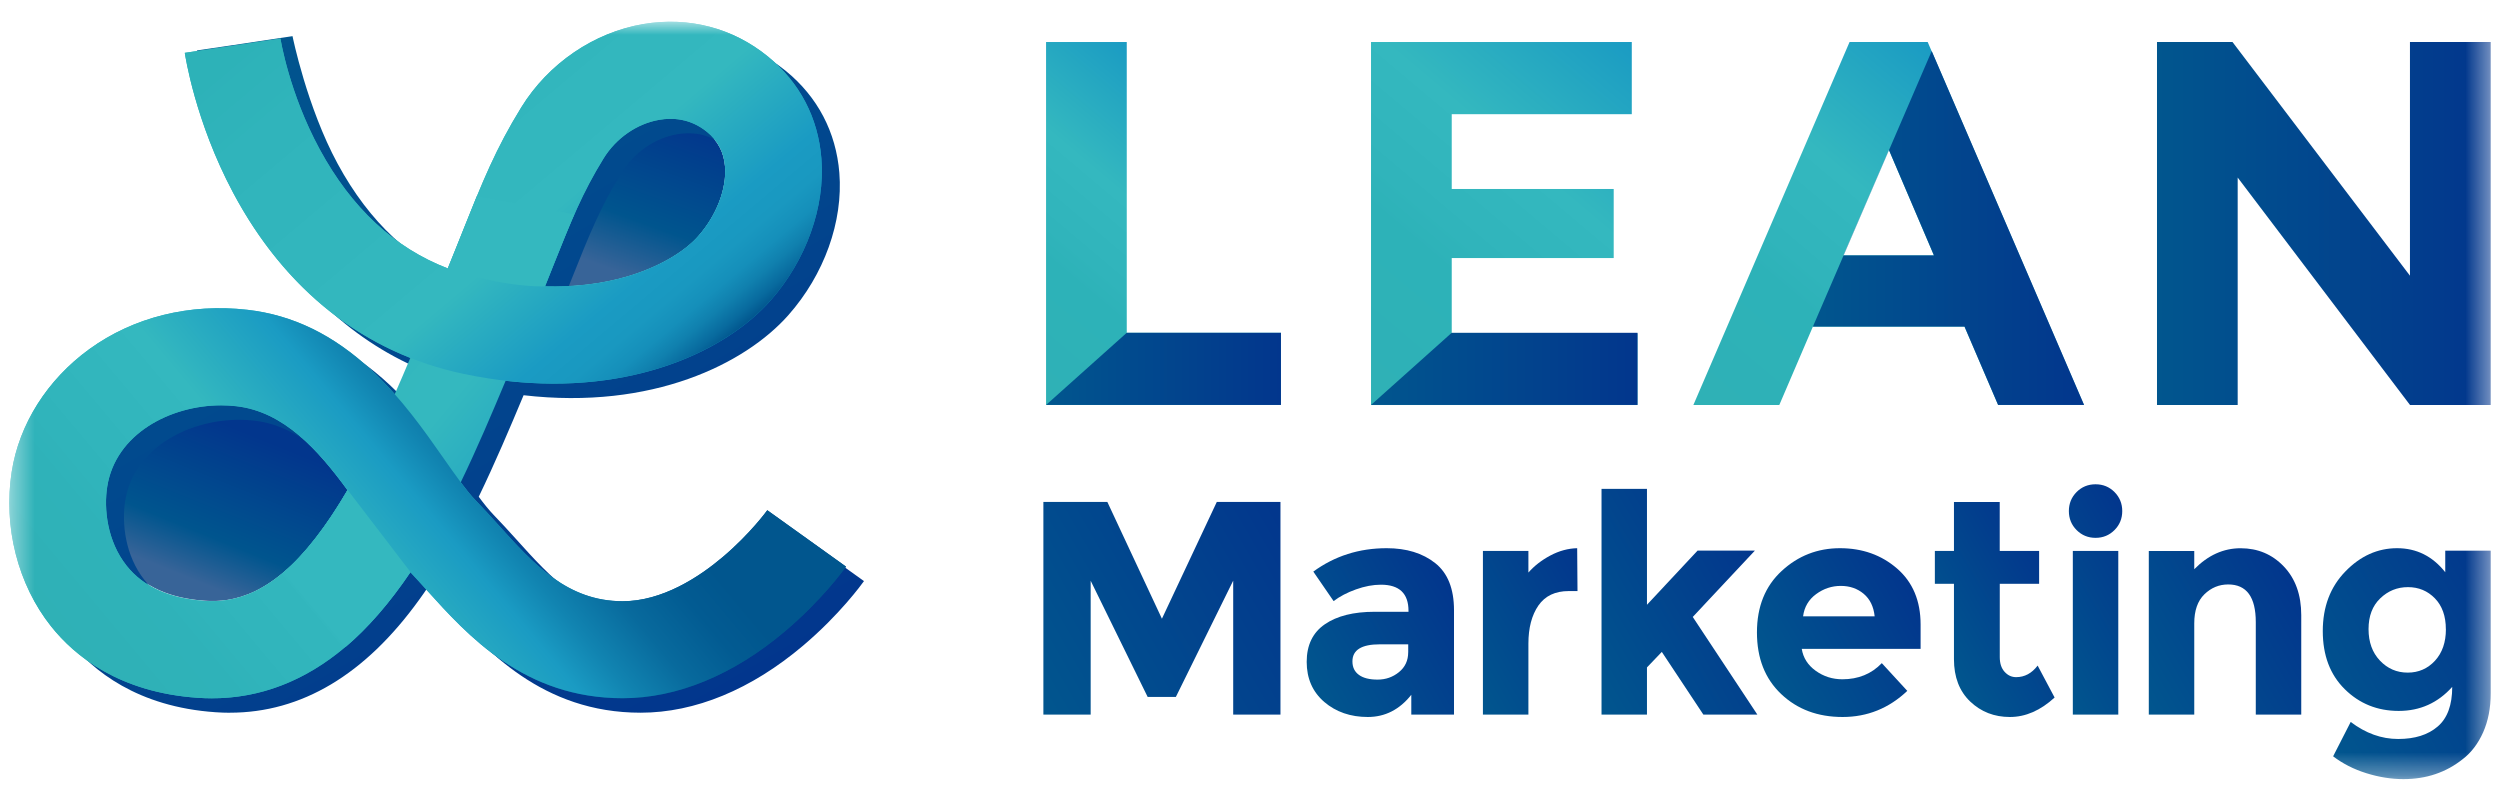
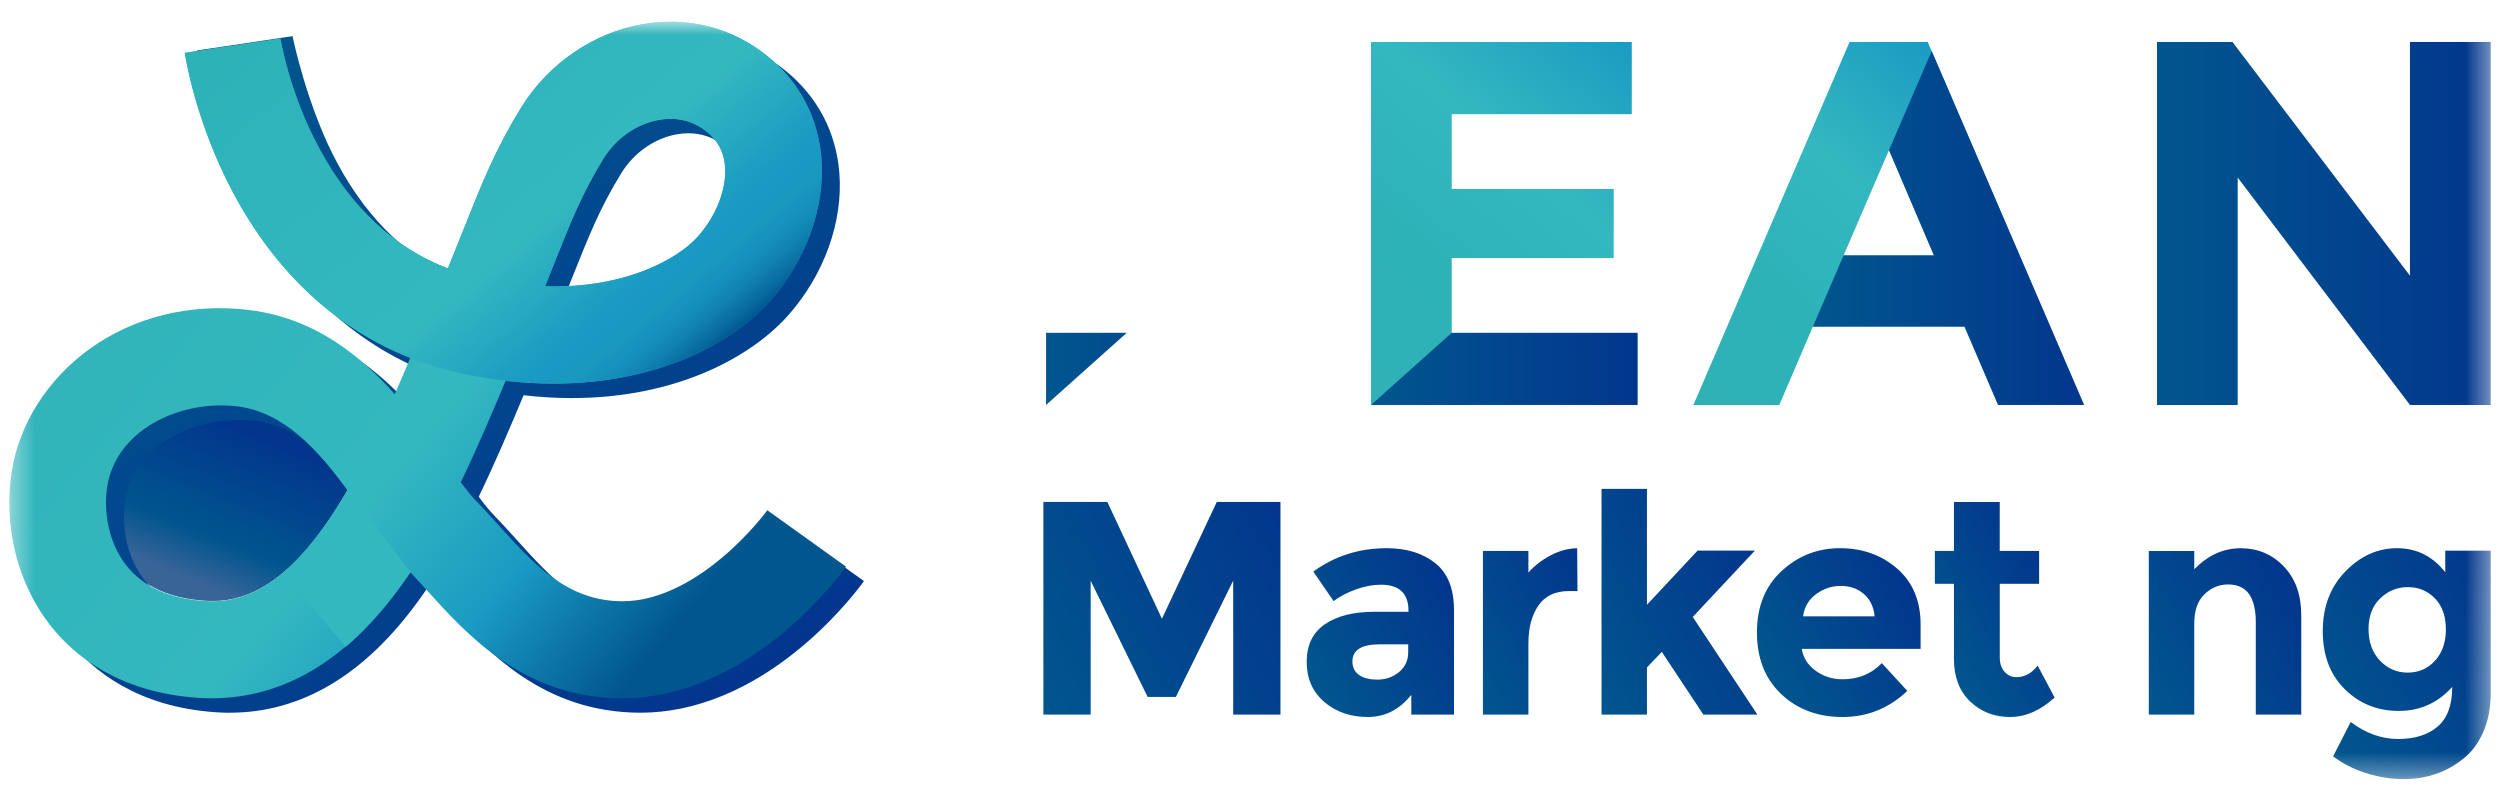
<svg xmlns="http://www.w3.org/2000/svg" viewBox="0 0 108 34" fill="none">
  <mask id="mask0_173_4779" style="mask-type:luminance" maskUnits="userSpaceOnUse" x="0" y="0" width="108" height="34">
    <path d="M107.599 0.94H0.4V33.656H107.599V0.94Z" fill="white" />
  </mask>
  <g mask="url(#mask0_173_4779)">
-     <path d="M45.19 17.495V1.815H48.676V14.376H55.337V17.495H45.19Z" fill="url(#paint0_linear_173_4779)" />
-     <path d="M45.19 17.494L48.676 14.376H55.337V17.494H45.19Z" fill="url(#paint1_linear_173_4779)" />
+     <path d="M45.19 17.494L48.676 14.376H55.337H45.19Z" fill="url(#paint1_linear_173_4779)" />
    <path d="M70.493 1.815V4.933H62.715V8.164H69.712V11.148H62.715V14.4H70.74V17.497H59.228V1.815H70.493Z" fill="url(#paint2_linear_173_4779)" />
    <path d="M86.319 17.495L84.866 14.108H78.318L76.866 17.495H73.154L79.901 1.815H83.276L90.028 17.495H86.317H86.319ZM81.602 6.479L79.634 11.033H83.546L81.602 6.479Z" fill="url(#paint3_linear_173_4779)" />
    <path d="M86.319 17.494L84.867 14.108H78.318L83.45 2.206L90.032 17.494H86.321H86.319ZM81.603 6.479L79.635 11.033H83.547L81.603 6.479Z" fill="url(#paint4_linear_173_4779)" />
    <path d="M104.112 1.815H107.599V17.495H104.112L96.668 7.67V17.495H93.182V1.815H96.444L104.11 11.91V1.815H104.112Z" fill="url(#paint5_linear_173_4779)" />
    <path d="M59.228 17.494L62.715 14.376H70.74V17.494H59.228Z" fill="url(#paint6_linear_173_4779)" />
    <path d="M53.272 25.088L50.797 30.108H49.579L47.117 25.088V30.87H45.074V21.683H47.837L50.195 26.729L52.566 21.683H55.316V30.87H53.274V25.088H53.272Z" fill="url(#paint7_linear_173_4779)" />
    <path d="M62.813 30.87H60.968V30.015C60.462 30.655 59.834 30.974 59.088 30.974C58.343 30.974 57.715 30.757 57.209 30.325C56.703 29.89 56.449 29.312 56.449 28.591C56.449 27.87 56.711 27.327 57.234 26.968C57.758 26.608 58.474 26.429 59.381 26.429H60.847V26.389C60.847 25.635 60.45 25.259 59.655 25.259C59.314 25.259 58.955 25.327 58.574 25.463C58.195 25.599 57.874 25.767 57.612 25.968L56.735 24.693C57.66 24.017 58.716 23.682 59.905 23.682C60.761 23.682 61.46 23.897 62.001 24.326C62.541 24.754 62.813 25.433 62.813 26.361V30.87ZM60.835 28.176V27.835H59.604C58.819 27.835 58.425 28.08 58.425 28.571C58.425 28.826 58.519 29.02 58.707 29.156C58.893 29.292 59.163 29.359 59.511 29.359C59.859 29.359 60.169 29.253 60.434 29.037C60.7 28.822 60.834 28.536 60.834 28.176H60.835Z" fill="url(#paint8_linear_173_4779)" />
    <path d="M67.77 25.534C67.186 25.534 66.749 25.741 66.459 26.158C66.172 26.575 66.027 27.124 66.027 27.807V30.87H64.062V23.8H66.027V24.734C66.28 24.446 66.597 24.199 66.975 23.998C67.355 23.796 67.741 23.692 68.134 23.682L68.148 25.534H67.768H67.77Z" fill="url(#paint9_linear_173_4779)" />
    <path d="M71.149 30.87H69.186V21.118H71.149V26.126L73.335 23.786H75.811L73.127 26.652L75.917 30.87H73.585L71.79 28.162L71.149 28.832V30.87Z" fill="url(#paint10_linear_173_4779)" />
    <path d="M82.396 29.845C81.601 30.599 80.67 30.974 79.599 30.974C78.529 30.974 77.645 30.645 76.947 29.983C76.248 29.322 75.9 28.435 75.9 27.321C75.9 26.207 76.256 25.323 76.967 24.667C77.679 24.009 78.519 23.682 79.487 23.682C80.456 23.682 81.28 23.976 81.955 24.562C82.632 25.149 82.97 25.957 82.97 26.982V28.032H77.836C77.897 28.417 78.098 28.733 78.438 28.978C78.779 29.223 79.162 29.345 79.592 29.345C80.28 29.345 80.849 29.112 81.294 28.648L82.394 29.845H82.396ZM80.511 25.652C80.239 25.425 79.911 25.311 79.523 25.311C79.135 25.311 78.779 25.429 78.456 25.666C78.133 25.903 77.945 26.223 77.893 26.626H80.985C80.942 26.206 80.784 25.882 80.513 25.654L80.511 25.652Z" fill="url(#paint11_linear_173_4779)" />
    <path d="M86.39 25.218V28.386C86.39 28.658 86.459 28.869 86.599 29.023C86.739 29.177 86.903 29.253 87.096 29.253C87.463 29.253 87.774 29.087 88.026 28.753L88.759 30.133C88.147 30.694 87.504 30.974 86.827 30.974C86.15 30.974 85.58 30.751 85.111 30.305C84.645 29.859 84.411 29.25 84.411 28.478V25.22H83.586V23.8H84.411V21.685H86.388V23.8H88.09V25.22H86.388L86.39 25.218Z" fill="url(#paint12_linear_173_4779)" />
-     <path d="M89.709 22.899C89.487 22.676 89.375 22.402 89.375 22.078C89.375 21.754 89.487 21.48 89.709 21.256C89.932 21.033 90.205 20.921 90.528 20.921C90.851 20.921 91.124 21.033 91.346 21.256C91.569 21.48 91.681 21.754 91.681 22.078C91.681 22.402 91.569 22.676 91.346 22.899C91.124 23.122 90.851 23.235 90.528 23.235C90.205 23.235 89.932 23.122 89.709 22.899ZM91.51 30.87H89.546V23.8H91.51V30.87Z" fill="url(#paint13_linear_173_4779)" />
    <path d="M94.792 26.928V30.872H92.828V23.802H94.792V24.59C95.386 23.986 96.053 23.684 96.795 23.684C97.537 23.684 98.159 23.946 98.661 24.472C99.162 24.997 99.414 25.698 99.414 26.575V30.872H97.45V26.877C97.45 25.791 97.053 25.248 96.258 25.248C95.865 25.248 95.522 25.39 95.23 25.674C94.937 25.959 94.792 26.377 94.792 26.93V26.928Z" fill="url(#paint14_linear_173_4779)" />
    <path d="M105.936 29.673C105.317 30.366 104.545 30.712 103.624 30.712C102.704 30.712 101.926 30.398 101.293 29.772C100.659 29.146 100.344 28.309 100.344 27.262C100.344 26.215 100.669 25.356 101.32 24.687C101.969 24.017 102.715 23.682 103.553 23.682C104.392 23.682 105.086 24.027 105.635 24.72V23.788H107.599V29.952C107.599 30.582 107.489 31.142 107.273 31.634C107.054 32.124 106.761 32.511 106.395 32.791C105.671 33.37 104.815 33.658 103.829 33.658C103.306 33.658 102.77 33.573 102.225 33.402C101.68 33.232 101.202 32.987 100.791 32.673L101.55 31.188C102.196 31.678 102.878 31.924 103.601 31.924C104.323 31.924 104.891 31.745 105.309 31.385C105.728 31.026 105.936 30.457 105.936 29.677V29.673ZM105.661 27.183C105.661 26.618 105.503 26.174 105.189 25.85C104.874 25.526 104.486 25.364 104.024 25.364C103.561 25.364 103.162 25.526 102.825 25.85C102.489 26.174 102.321 26.616 102.321 27.177C102.321 27.738 102.485 28.192 102.813 28.538C103.14 28.883 103.54 29.057 104.012 29.057C104.484 29.057 104.876 28.885 105.191 28.544C105.505 28.202 105.663 27.748 105.663 27.183H105.661Z" fill="url(#paint15_linear_173_4779)" />
    <path d="M9.575 17.5C7.361 17.5 5.004 18.743 4.647 21.016C4.498 21.969 4.642 23.368 5.488 24.432C6.208 25.338 7.335 25.848 8.841 25.951C10.014 26.032 11.82 25.793 13.965 22.817C14.333 22.305 14.685 21.75 15.025 21.162C13.756 19.428 12.278 17.773 10.23 17.538C10.015 17.514 9.797 17.5 9.577 17.5H9.575Z" fill="url(#paint16_linear_173_4779)" />
-     <path d="M23.545 12.38C24.785 12.415 25.965 12.277 27.038 11.969C28.356 11.59 29.523 10.936 30.158 10.217C30.953 9.319 31.4 8.16 31.321 7.192C31.272 6.582 31.018 6.096 30.544 5.709C29.812 5.111 29.023 5.093 28.49 5.184C27.522 5.348 26.619 5.972 26.073 6.854C25.154 8.343 24.666 9.568 23.927 11.424C23.807 11.728 23.679 12.046 23.545 12.382V12.38Z" fill="url(#paint17_linear_173_4779)" />
    <path d="M9.927 30.791C9.727 30.791 9.524 30.783 9.319 30.769C5.929 30.538 4.002 28.964 2.983 27.684C1.545 25.877 0.909 23.379 1.279 21.002C1.6 18.948 2.822 17.018 4.632 15.707C6.541 14.325 8.967 13.721 11.462 14.007C13.43 14.232 15.187 15.089 16.83 16.623C17.184 16.955 17.517 17.301 17.828 17.652C18.058 17.129 18.282 16.604 18.501 16.086C15.291 14.817 12.672 12.382 10.842 8.944C9.203 5.863 8.52 2.298 8.505 2.18L10.573 1.874L12.637 1.562C12.641 1.585 13.259 4.625 14.587 7.075C15.962 9.613 17.82 11.337 20.122 12.22C20.384 11.582 20.612 11.009 20.823 10.48C21.614 8.493 22.186 7.058 23.298 5.257C24.467 3.365 26.439 2.022 28.572 1.662C30.528 1.333 32.438 1.832 33.956 3.071C35.321 4.186 36.118 5.707 36.26 7.468C36.429 9.568 35.605 11.866 34.054 13.618C32.202 15.709 28.182 17.72 22.619 17.074C22.023 18.5 21.386 20 20.681 21.46C20.911 21.77 21.128 22.038 21.32 22.238C21.651 22.578 21.978 22.939 22.295 23.29C23.829 24.991 25.278 26.598 27.676 26.598C29.382 26.598 30.97 25.559 32.002 24.687C33.188 23.683 33.918 22.676 33.924 22.666L37.324 25.103C37.221 25.247 36.269 26.559 34.693 27.892C32.452 29.788 30.026 30.789 27.676 30.789C23.424 30.789 20.98 28.079 19.197 26.101C18.955 25.834 18.725 25.577 18.503 25.342C18.375 25.534 18.245 25.721 18.111 25.905C15.775 29.148 13.024 30.789 9.927 30.789V30.791ZM10.335 18.134C8.121 18.134 5.764 19.376 5.407 21.649C5.258 22.603 5.402 24.001 6.248 25.066C6.968 25.972 8.095 26.482 9.601 26.584C10.773 26.665 12.58 26.426 14.725 23.45C15.093 22.939 15.445 22.384 15.785 21.796C14.516 20.062 13.038 18.407 10.99 18.172C10.775 18.148 10.557 18.134 10.337 18.134H10.335ZM24.319 12.994C25.559 13.029 26.74 12.891 27.812 12.583C29.131 12.204 30.297 11.55 30.933 10.831C31.728 9.933 32.175 8.774 32.096 7.806C32.047 7.196 31.793 6.71 31.319 6.323C30.587 5.725 29.797 5.707 29.264 5.798C28.296 5.962 27.393 6.586 26.848 7.468C25.929 8.957 25.441 10.182 24.701 12.038C24.581 12.342 24.453 12.66 24.319 12.996V12.994Z" fill="url(#paint18_linear_173_4779)" />
    <path d="M9.151 30.167C8.95 30.167 8.747 30.159 8.543 30.145C5.152 29.914 3.226 28.34 2.207 27.06C0.77 25.253 0.133 22.755 0.505 20.378C0.825 18.324 2.047 16.395 3.858 15.083C5.766 13.701 8.192 13.097 10.688 13.383C12.655 13.608 14.412 14.465 16.055 16C16.41 16.331 16.742 16.677 17.053 17.028C17.283 16.505 17.508 15.98 17.726 15.462C14.517 14.193 11.898 11.758 10.068 8.32C8.429 5.239 8 2.401 7.982 2.283L10.05 1.977L12.114 1.665C12.118 1.688 12.482 4.001 13.81 6.451C15.186 8.989 17.043 10.713 19.346 11.596C19.607 10.958 19.835 10.385 20.046 9.856C20.837 7.869 21.41 6.434 22.521 4.633C23.69 2.741 25.662 1.398 27.795 1.039C29.751 0.709 31.662 1.208 33.178 2.447C34.544 3.562 35.341 5.083 35.483 6.844C35.653 8.944 34.828 11.242 33.277 12.994C31.426 15.085 27.405 17.096 21.843 16.45C21.246 17.876 20.609 19.377 19.904 20.836C20.135 21.146 20.351 21.414 20.544 21.614C20.875 21.954 21.201 22.315 21.518 22.666C23.053 24.367 24.501 25.974 26.9 25.974C28.606 25.974 30.194 24.936 31.225 24.063C32.411 23.059 33.142 22.052 33.147 22.042L36.548 24.479C36.445 24.623 35.493 25.935 33.916 27.268C31.675 29.164 29.249 30.165 26.9 30.165C22.648 30.165 20.204 27.455 18.421 25.477C18.179 25.21 17.948 24.953 17.726 24.718C17.598 24.91 17.468 25.098 17.334 25.281C14.999 28.524 12.248 30.165 9.151 30.165V30.167ZM9.558 17.512C7.344 17.512 4.987 18.754 4.631 21.027C4.481 21.981 4.625 23.379 5.471 24.444C6.191 25.35 7.319 25.86 8.824 25.962C9.997 26.043 11.803 25.804 13.948 22.828C14.316 22.317 14.668 21.762 15.009 21.174C13.739 19.44 12.262 17.785 10.213 17.55C9.999 17.526 9.78 17.512 9.56 17.512H9.558ZM23.543 12.37C24.782 12.405 25.963 12.267 27.035 11.959C28.354 11.58 29.521 10.926 30.156 10.207C30.951 9.309 31.398 8.15 31.319 7.182C31.27 6.572 31.016 6.086 30.542 5.699C29.81 5.101 29.021 5.083 28.488 5.174C27.52 5.338 26.616 5.962 26.071 6.844C25.152 8.333 24.664 9.558 23.924 11.414C23.805 11.718 23.677 12.036 23.543 12.372V12.37Z" fill="url(#paint19_linear_173_4779)" />
    <path d="M23.933 16.572C22.713 16.572 21.404 16.442 20.011 16.148C15.753 15.249 12.315 12.542 10.07 8.32C8.431 5.239 8.002 2.401 7.984 2.283L10.053 1.977L12.117 1.665C12.121 1.688 12.485 4.001 13.813 6.451C15.188 8.989 17.046 10.713 19.348 11.596C19.61 10.958 19.838 10.385 20.049 9.854C20.84 7.867 21.412 6.432 22.524 4.631C23.693 2.739 25.665 1.396 27.797 1.037C29.753 0.707 31.664 1.206 33.181 2.445C34.547 3.56 35.344 5.081 35.485 6.842C35.654 8.942 34.83 11.24 33.279 12.992C31.668 14.813 28.413 16.57 23.929 16.57L23.933 16.572ZM23.547 12.37C24.787 12.405 25.968 12.267 27.04 11.959C28.358 11.58 29.525 10.926 30.161 10.207C30.956 9.309 31.402 8.15 31.324 7.182C31.274 6.572 31.021 6.086 30.546 5.699C29.814 5.101 29.025 5.083 28.492 5.174C27.524 5.338 26.621 5.962 26.076 6.844C25.157 8.333 24.669 9.558 23.929 11.414C23.809 11.718 23.681 12.036 23.547 12.372V12.37Z" fill="url(#paint20_linear_173_4779)" />
-     <path d="M17.724 24.72C16.841 26.028 15.886 27.134 14.922 27.949C13.179 29.422 11.241 30.167 9.153 30.167C8.952 30.167 8.747 30.159 8.545 30.145C5.154 29.914 3.228 28.34 2.209 27.06C0.77 25.253 0.133 22.755 0.505 20.378C0.825 18.324 2.047 16.395 3.858 15.083C5.766 13.701 8.192 13.097 10.688 13.383C12.655 13.608 14.412 14.465 16.055 16C17.346 17.204 18.319 18.591 19.174 19.813C19.68 20.536 20.158 21.217 20.544 21.612C20.875 21.952 21.201 22.313 21.518 22.665C23.053 24.365 24.501 25.972 26.9 25.972C28.606 25.972 30.194 24.934 31.225 24.061C32.411 23.058 33.142 22.05 33.147 22.041L36.548 24.477C36.445 24.622 35.493 25.933 33.916 27.266C31.675 29.162 29.249 30.163 26.9 30.163C22.648 30.163 20.203 27.453 18.421 25.475C18.179 25.206 17.948 24.951 17.726 24.716L15.011 21.17C13.742 19.434 12.264 17.781 10.213 17.546C9.999 17.52 9.78 17.508 9.56 17.508C7.346 17.508 4.989 18.75 4.633 21.023C4.483 21.977 4.627 23.375 5.473 24.44C6.193 25.346 7.321 25.856 8.826 25.959C10.066 26.043 11.148 25.654 12.232 24.738C13.145 23.966 14.109 22.708 15.011 21.17L17.726 24.716L17.724 24.72Z" fill="url(#paint21_linear_173_4779)" />
    <path d="M12.242 24.738C13.155 23.966 14.119 22.708 15.021 21.17L17.736 24.716C16.853 26.024 15.898 27.13 14.934 27.945" fill="#34B8BF" />
-     <path d="M23.537 12.37C23.537 12.37 21.866 12.459 19.34 11.598C19.602 10.96 19.83 10.387 20.04 9.856C20.235 9.368 20.416 8.914 20.595 8.478L24.802 9.265C24.802 9.265 24.255 10.569 23.921 11.412C23.801 11.716 23.673 12.034 23.539 12.37" fill="#34B8BF" />
  </g>
  <defs>
    <linearGradient id="paint0_linear_173_4779" x1="44.32" y1="16.762" x2="53.492" y2="5.87" gradientUnits="userSpaceOnUse">
      <stop stop-color="#2FB1B6" />
      <stop offset="0.34" stop-color="#2DB2B8" />
      <stop offset="0.42" stop-color="#30B4BB" />
      <stop offset="0.64" stop-color="#34B8BF" />
      <stop offset="1" stop-color="#1A9BC3" />
    </linearGradient>
    <linearGradient id="paint1_linear_173_4779" x1="45.19" y1="15.934" x2="55.337" y2="15.934" gradientUnits="userSpaceOnUse">
      <stop stop-color="#01568E" />
      <stop offset="1" stop-color="#02368D" />
    </linearGradient>
    <linearGradient id="paint2_linear_173_4779" x1="58.758" y1="17.1" x2="71.16" y2="2.374" gradientUnits="userSpaceOnUse">
      <stop stop-color="#2FB1B6" />
      <stop offset="0.34" stop-color="#2DB2B8" />
      <stop offset="0.42" stop-color="#30B4BB" />
      <stop offset="0.64" stop-color="#34B8BF" />
      <stop offset="1" stop-color="#1A9BC3" />
    </linearGradient>
    <linearGradient id="paint3_linear_173_4779" x1="76.238" y1="20.093" x2="88.165" y2="5.929" gradientUnits="userSpaceOnUse">
      <stop stop-color="#2FB1B6" />
      <stop offset="0.34" stop-color="#2DB2B8" />
      <stop offset="0.42" stop-color="#30B4BB" />
      <stop offset="0.64" stop-color="#34B8BF" />
      <stop offset="1" stop-color="#1A9BC3" />
    </linearGradient>
    <linearGradient id="paint4_linear_173_4779" x1="78.316" y1="9.85" x2="90.028" y2="9.85" gradientUnits="userSpaceOnUse">
      <stop stop-color="#01568E" />
      <stop offset="1" stop-color="#02368D" />
    </linearGradient>
    <linearGradient id="paint5_linear_173_4779" x1="93.182" y1="9.655" x2="107.599" y2="9.655" gradientUnits="userSpaceOnUse">
      <stop stop-color="#01568E" />
      <stop offset="1" stop-color="#02368D" />
    </linearGradient>
    <linearGradient id="paint6_linear_173_4779" x1="59.228" y1="0.94" x2="70.74" y2="0.94" gradientUnits="userSpaceOnUse">
      <stop stop-color="#01568E" />
      <stop offset="1" stop-color="#02368D" />
    </linearGradient>
    <linearGradient id="paint7_linear_173_4779" x1="44.372" y1="29.649" x2="56.038" y2="22.94" gradientUnits="userSpaceOnUse">
      <stop stop-color="#01568E" />
      <stop offset="1" stop-color="#02368D" />
    </linearGradient>
    <linearGradient id="paint8_linear_173_4779" x1="56.634" y1="29.584" x2="63.056" y2="25.89" gradientUnits="userSpaceOnUse">
      <stop stop-color="#01568E" />
      <stop offset="1" stop-color="#02368D" />
    </linearGradient>
    <linearGradient id="paint9_linear_173_4779" x1="62.784" y1="28.646" x2="68.952" y2="25.097" gradientUnits="userSpaceOnUse">
      <stop stop-color="#01568E" />
      <stop offset="1" stop-color="#02368D" />
    </linearGradient>
    <linearGradient id="paint10_linear_173_4779" x1="67.922" y1="28.676" x2="75.963" y2="24.05" gradientUnits="userSpaceOnUse">
      <stop stop-color="#01568E" />
      <stop offset="1" stop-color="#02368D" />
    </linearGradient>
    <linearGradient id="paint11_linear_173_4779" x1="76.343" y1="29.205" x2="82.708" y2="25.544" gradientUnits="userSpaceOnUse">
      <stop stop-color="#01568E" />
      <stop offset="1" stop-color="#02368D" />
    </linearGradient>
    <linearGradient id="paint12_linear_173_4779" x1="83.531" y1="27.732" x2="88.658" y2="24.784" gradientUnits="userSpaceOnUse">
      <stop stop-color="#01568E" />
      <stop offset="1" stop-color="#02368D" />
    </linearGradient>
    <linearGradient id="paint13_linear_173_4779" x1="87.728" y1="27.71" x2="93.271" y2="24.52" gradientUnits="userSpaceOnUse">
      <stop stop-color="#01568E" />
      <stop offset="1" stop-color="#02368D" />
    </linearGradient>
    <linearGradient id="paint14_linear_173_4779" x1="92.126" y1="29.649" x2="99.339" y2="25.499" gradientUnits="userSpaceOnUse">
      <stop stop-color="#01568E" />
      <stop offset="1" stop-color="#02368D" />
    </linearGradient>
    <linearGradient id="paint15_linear_173_4779" x1="99.834" y1="31.01" x2="108.792" y2="25.858" gradientUnits="userSpaceOnUse">
      <stop stop-color="#01568E" />
      <stop offset="1" stop-color="#02368D" />
    </linearGradient>
    <linearGradient id="paint16_linear_173_4779" x1="7.851" y1="25.895" x2="11.155" y2="17.744" gradientUnits="userSpaceOnUse">
      <stop offset="0.11" stop-color="#386498" />
      <stop offset="0.34" stop-color="#00558E" />
      <stop offset="0.88" stop-color="#02368D" />
    </linearGradient>
    <linearGradient id="paint17_linear_173_4779" x1="26.284" y1="13.379" x2="29.306" y2="5.104" gradientUnits="userSpaceOnUse">
      <stop offset="0.19" stop-color="#386498" />
      <stop offset="0.46" stop-color="#00558E" />
      <stop offset="1" stop-color="#02368D" />
    </linearGradient>
    <linearGradient id="paint18_linear_173_4779" x1="10.431" y1="1.064" x2="28.284" y2="31.873" gradientUnits="userSpaceOnUse">
      <stop stop-color="#01568E" />
      <stop offset="1" stop-color="#02368D" />
    </linearGradient>
    <linearGradient id="paint19_linear_173_4779" x1="5.827" y1="4.86" x2="33.583" y2="28.066" gradientUnits="userSpaceOnUse">
      <stop stop-color="#2FB1B6" />
      <stop offset="0.17" stop-color="#31B5BB" />
      <stop offset="0.51" stop-color="#34B8BF" />
      <stop offset="0.7" stop-color="#1A9BC3" />
      <stop offset="0.89" stop-color="#01568E" />
      <stop offset="1" stop-color="#01568E" />
    </linearGradient>
    <linearGradient id="paint20_linear_173_4779" x1="14.366" y1="-3.091" x2="30.192" y2="15.701" gradientUnits="userSpaceOnUse">
      <stop offset="0.05" stop-color="#2DB2B8" />
      <stop offset="0.2" stop-color="#30B4BB" />
      <stop offset="0.63" stop-color="#34B8BF" />
      <stop offset="0.82" stop-color="#1A9BC3" />
      <stop offset="0.88" stop-color="#1998C0" />
      <stop offset="0.92" stop-color="#158FBA" />
      <stop offset="0.95" stop-color="#1080AE" />
      <stop offset="0.98" stop-color="#086A9E" />
      <stop offset="1" stop-color="#01568E" />
    </linearGradient>
    <linearGradient id="paint21_linear_173_4779" x1="6.203" y1="31.841" x2="27.683" y2="13.881" gradientUnits="userSpaceOnUse">
      <stop stop-color="#2FB1B6" />
      <stop offset="0.15" stop-color="#2FB2B9" />
      <stop offset="0.2" stop-color="#30B4BB" />
      <stop offset="0.4" stop-color="#34B8BF" />
      <stop offset="0.56" stop-color="#1A9BC3" />
      <stop offset="0.62" stop-color="#1184B1" />
      <stop offset="0.7" stop-color="#086A9D" />
      <stop offset="0.78" stop-color="#025B92" />
      <stop offset="0.84" stop-color="#01568E" />
      <stop offset="1" stop-color="#01568E" />
    </linearGradient>
  </defs>
</svg>